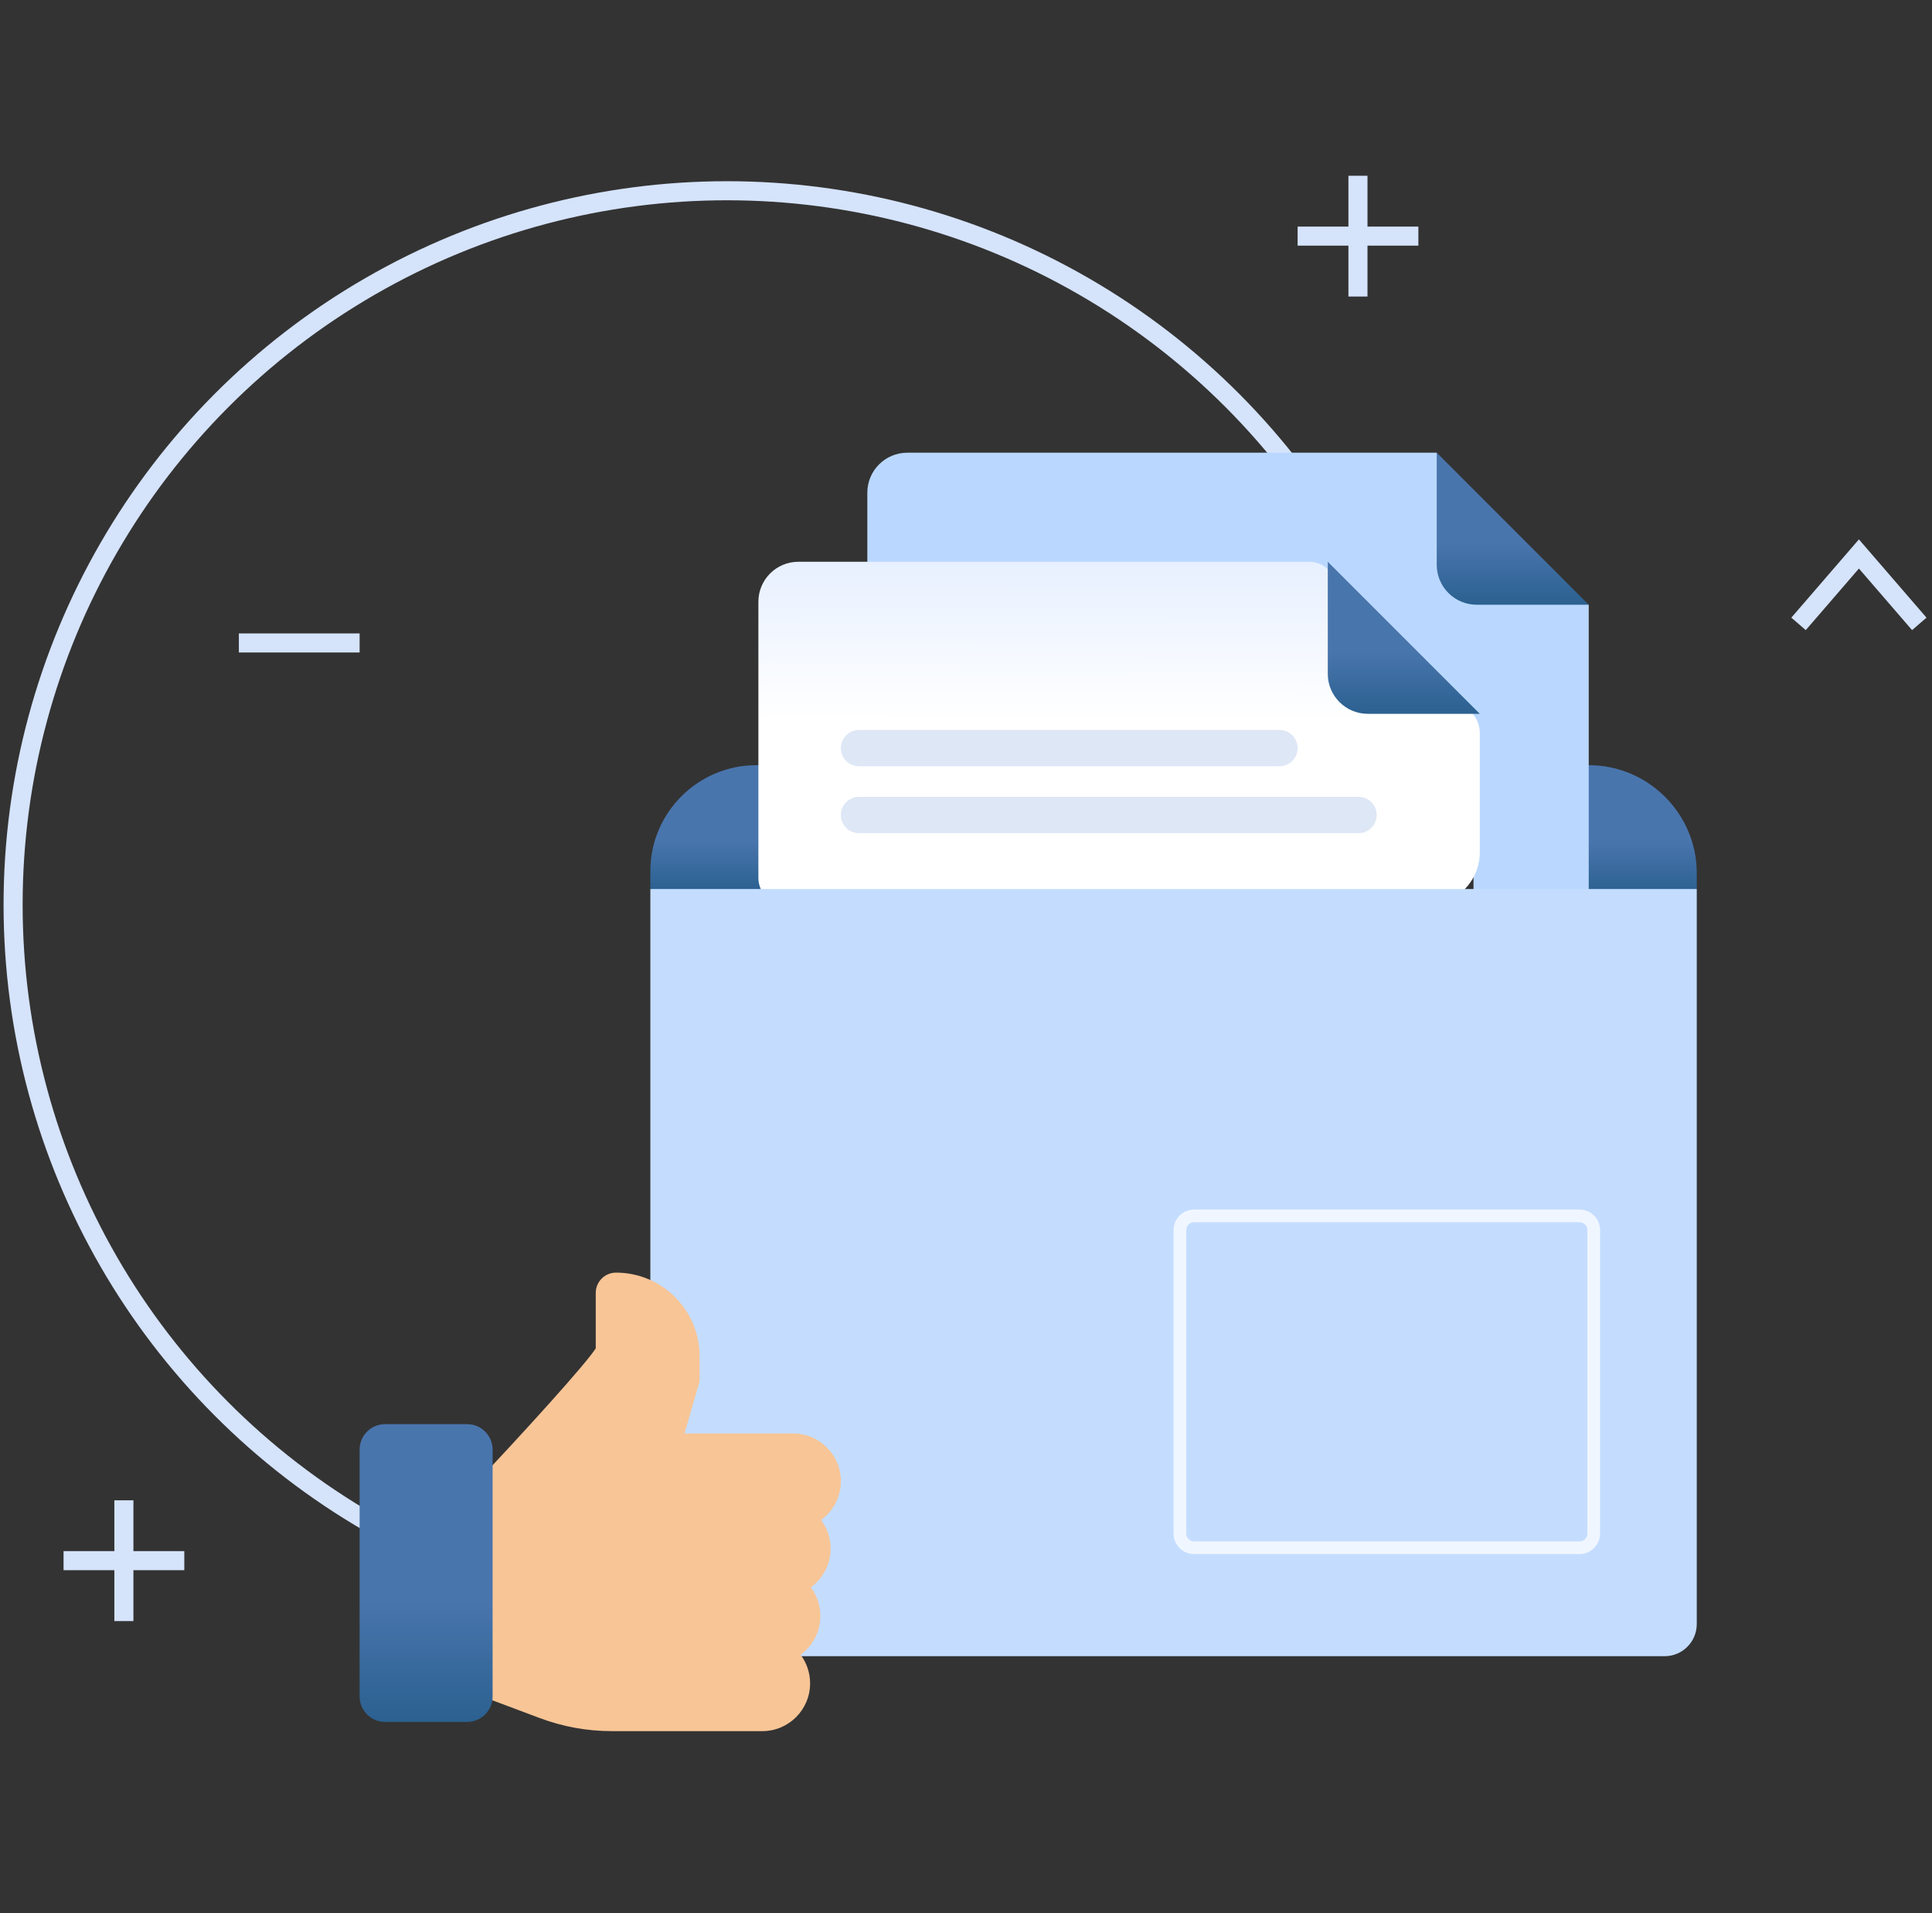
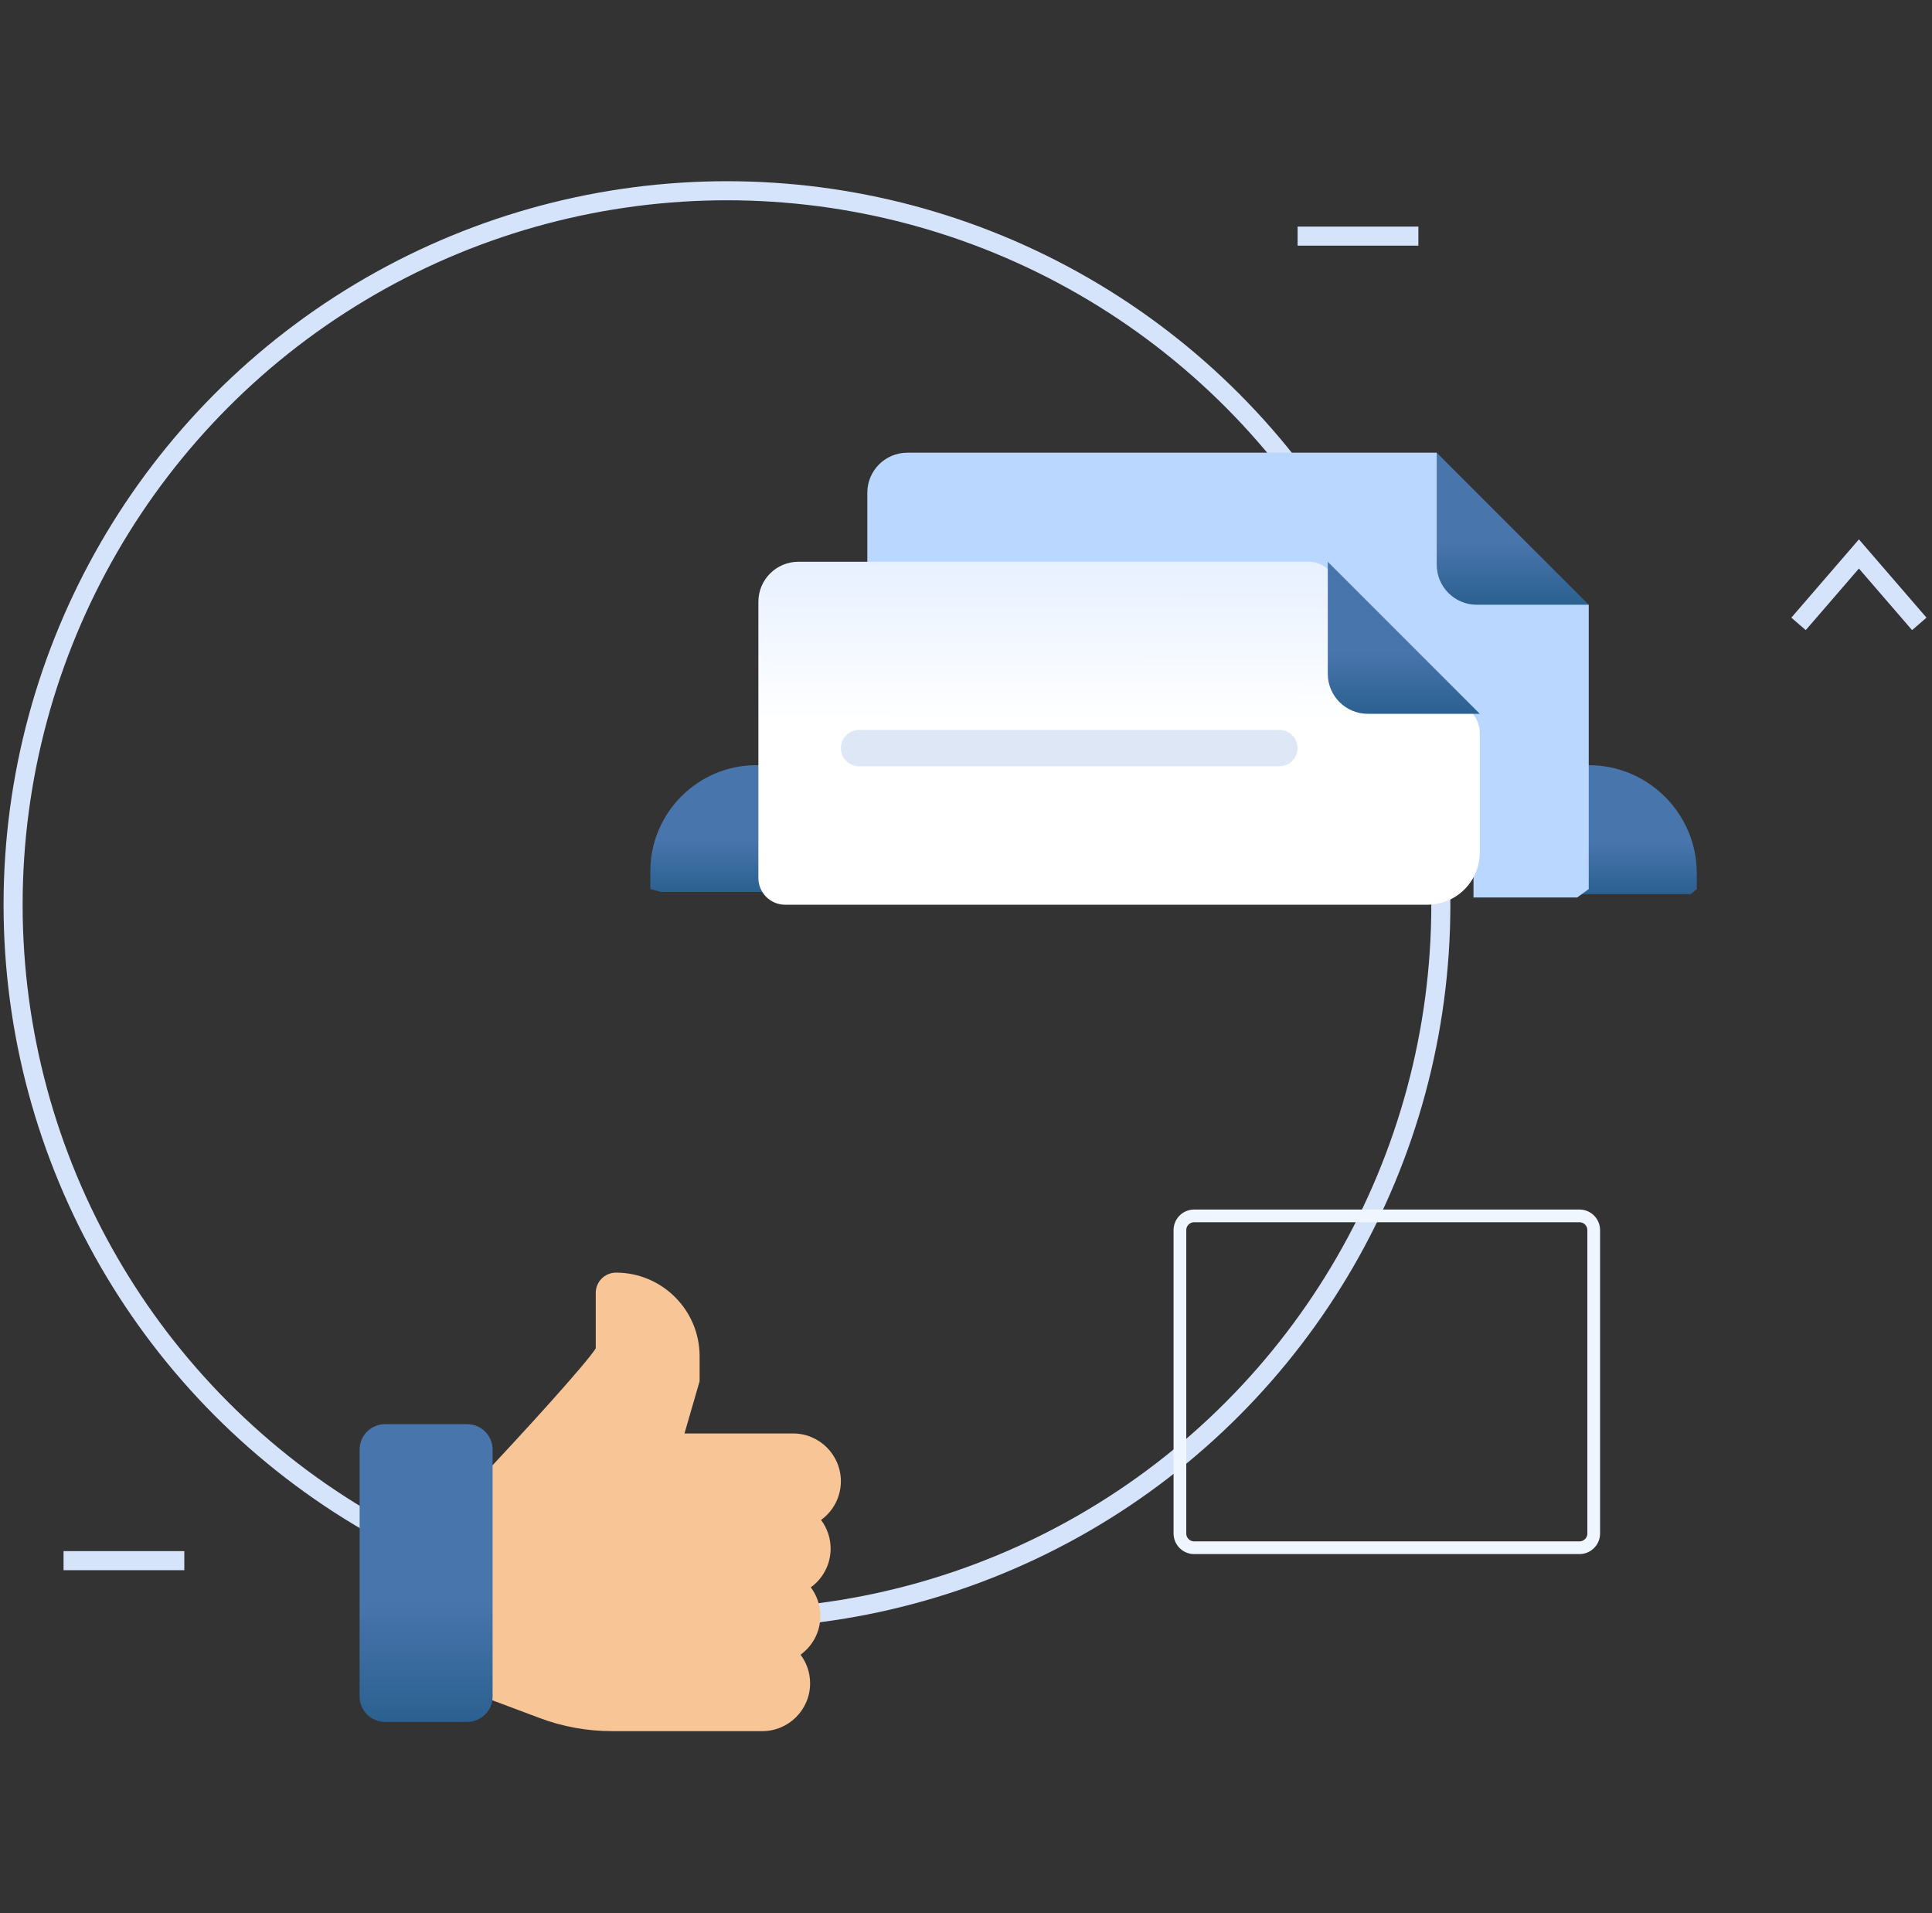
<svg xmlns="http://www.w3.org/2000/svg" width="304" height="301" viewBox="0 0 304 301" fill="none">
  <rect x="0" y="0" width="304" height="301" fill="#333333" stroke="none" />
  <circle cx="114.388" cy="142.336" r="112.327" stroke="#D5E3FB" stroke-width="3" />
-   <path d="M19.494 236.034V255.034" stroke="#D5E3FB" stroke-width="3" />
  <path d="M29 245.528L10 245.528" stroke="#D5E3FB" stroke-width="3" />
-   <path d="M56.586 101.152L37.586 101.152" stroke="#D5E3FB" stroke-width="3" />
  <path d="M283 98.152L292.5 87.152L302 98.152" stroke="#D5E3FB" stroke-width="3" />
-   <path d="M213.674 27.652V46.652" stroke="#D5E3FB" stroke-width="3" />
  <path d="M223.18 37.147L204.18 37.147" stroke="#D5E3FB" stroke-width="3" />
  <path d="M250.014 120.383H249.988L248.855 121.049V140.669H266.046L266.986 139.868V137.355C266.986 128.02 259.348 120.383 250.014 120.383Z" fill="url(#paint0_linear_378_2303)" />
  <path d="M227.283 73.952L226.068 71.221H142.767C139.291 71.221 136.473 74.039 136.473 77.514V88.379L139.09 90.524H208.927L231.855 112.81V141.192H248.172L249.987 139.867V95.14L247.156 93.889L227.283 73.952Z" fill="#BAD8FF" />
  <path d="M119.331 120.383H118.983C109.826 120.383 102.333 127.875 102.333 137.033V139.868L103.978 140.323H120.613V121.454L119.331 120.383Z" fill="url(#paint1_linear_378_2303)" />
  <path d="M226.068 71.221V88.846C226.068 92.322 228.886 95.14 232.362 95.14H249.988L226.068 71.221Z" fill="url(#paint2_linear_378_2303)" />
  <path d="M211.043 92.625C210.615 92.203 210.277 91.698 210.05 91.141C209.371 89.471 207.748 88.38 205.946 88.38H125.625C122.149 88.38 119.332 91.198 119.332 94.674V138.123C119.332 139.24 119.776 140.312 120.566 141.102C121.356 141.892 122.428 142.336 123.545 142.336H224.616C225.577 142.336 226.53 142.168 227.433 141.84C230.683 140.656 232.846 137.566 232.846 134.107V115.365C232.846 113.495 231.763 111.794 230.068 111.004C229.57 110.771 229.115 110.455 228.723 110.068L211.043 92.625Z" fill="url(#paint3_linear_378_2303)" />
-   <path d="M213.768 131.077H135.168C133.59 131.077 132.311 129.797 132.311 128.219C132.311 126.641 133.59 125.362 135.168 125.362H213.768C215.346 125.362 216.625 126.641 216.625 128.219C216.625 129.797 215.346 131.077 213.768 131.077Z" fill="#DEE7F5" />
  <path d="M201.323 120.552H135.168C133.59 120.552 132.311 119.273 132.311 117.695C132.311 116.117 133.59 114.838 135.168 114.838H201.323C202.901 114.838 204.18 116.117 204.18 117.695C204.18 119.273 202.901 120.552 201.323 120.552Z" fill="#DEE7F5" />
  <path d="M208.927 88.38V106.005C208.927 109.482 211.745 112.299 215.221 112.299H232.846L208.927 88.38Z" fill="url(#paint4_linear_378_2303)" />
-   <path d="M266.986 139.867H102.333V255.5C102.333 258.295 104.598 260.56 107.393 260.56H261.926C264.721 260.56 266.986 258.295 266.986 255.5L266.986 139.867Z" fill="#C4DDFF" />
  <path d="M187.898 191.289H248.531C249.768 191.289 250.77 192.291 250.771 193.527V241.255C250.771 242.491 249.768 243.493 248.531 243.493H187.898C186.662 243.493 185.659 242.491 185.659 241.255V193.527C185.659 192.291 186.662 191.289 187.898 191.289Z" stroke="#F0F6FF" stroke-width="2" />
  <path d="M129.192 239.127C130.137 240.384 130.698 241.944 130.698 243.635C130.698 244.914 130.377 246.119 129.809 247.174C129.269 248.184 128.501 249.057 127.578 249.725C128.523 250.981 129.084 252.543 129.084 254.233C129.084 256.736 127.855 258.957 125.968 260.325C126.911 261.581 127.47 263.141 127.47 264.83C127.47 268.976 124.098 272.348 119.954 272.348H96.287C92.388 272.348 88.562 271.655 84.912 270.286L73.074 265.848V234.559H73.708C82.609 225.156 92.277 214.469 93.74 212.129V203.403C93.74 201.644 95.17 200.214 96.929 200.214C104.182 200.214 110.083 206.114 110.083 213.367V217.302L107.703 225.518H124.793C128.939 225.518 132.311 228.89 132.311 233.036C132.311 235.539 131.081 237.759 129.192 239.127Z" fill="#F8C596" />
  <path d="M73.511 224.055H60.586C58.377 224.055 56.586 225.846 56.586 228.055V266.898C56.586 269.107 58.377 270.898 60.586 270.898H73.511C75.72 270.898 77.511 269.107 77.511 266.898V228.055C77.511 225.846 75.72 224.055 73.511 224.055Z" fill="url(#paint5_linear_378_2303)" />
  <defs>
    <linearGradient id="paint0_linear_378_2303" x1="257.92" y1="132.362" x2="257.92" y2="147.738" gradientUnits="userSpaceOnUse">
      <stop stop-color="#4975AD" />
      <stop offset="1" stop-color="#114F77" />
    </linearGradient>
    <linearGradient id="paint1_linear_378_2303" x1="111.473" y1="132.158" x2="111.473" y2="147.272" gradientUnits="userSpaceOnUse">
      <stop stop-color="#4975AD" />
      <stop offset="1" stop-color="#114F77" />
    </linearGradient>
    <linearGradient id="paint2_linear_378_2303" x1="238.028" y1="85.345" x2="238.028" y2="103.476" gradientUnits="userSpaceOnUse">
      <stop stop-color="#4975AD" />
      <stop offset="1" stop-color="#114F77" />
    </linearGradient>
    <linearGradient id="paint3_linear_378_2303" x1="175.56" y1="88.12" x2="175.524" y2="113.436" gradientUnits="userSpaceOnUse">
      <stop stop-color="#E7F0FF" />
      <stop offset="1" stop-color="white" />
    </linearGradient>
    <linearGradient id="paint4_linear_378_2303" x1="220.886" y1="102.504" x2="220.886" y2="120.635" gradientUnits="userSpaceOnUse">
      <stop stop-color="#4975AD" />
      <stop offset="1" stop-color="#114F77" />
    </linearGradient>
    <linearGradient id="paint5_linear_378_2303" x1="67.048" y1="251.716" x2="67.048" y2="287.223" gradientUnits="userSpaceOnUse">
      <stop stop-color="#4975AD" />
      <stop offset="1" stop-color="#114F77" />
    </linearGradient>
  </defs>
</svg>